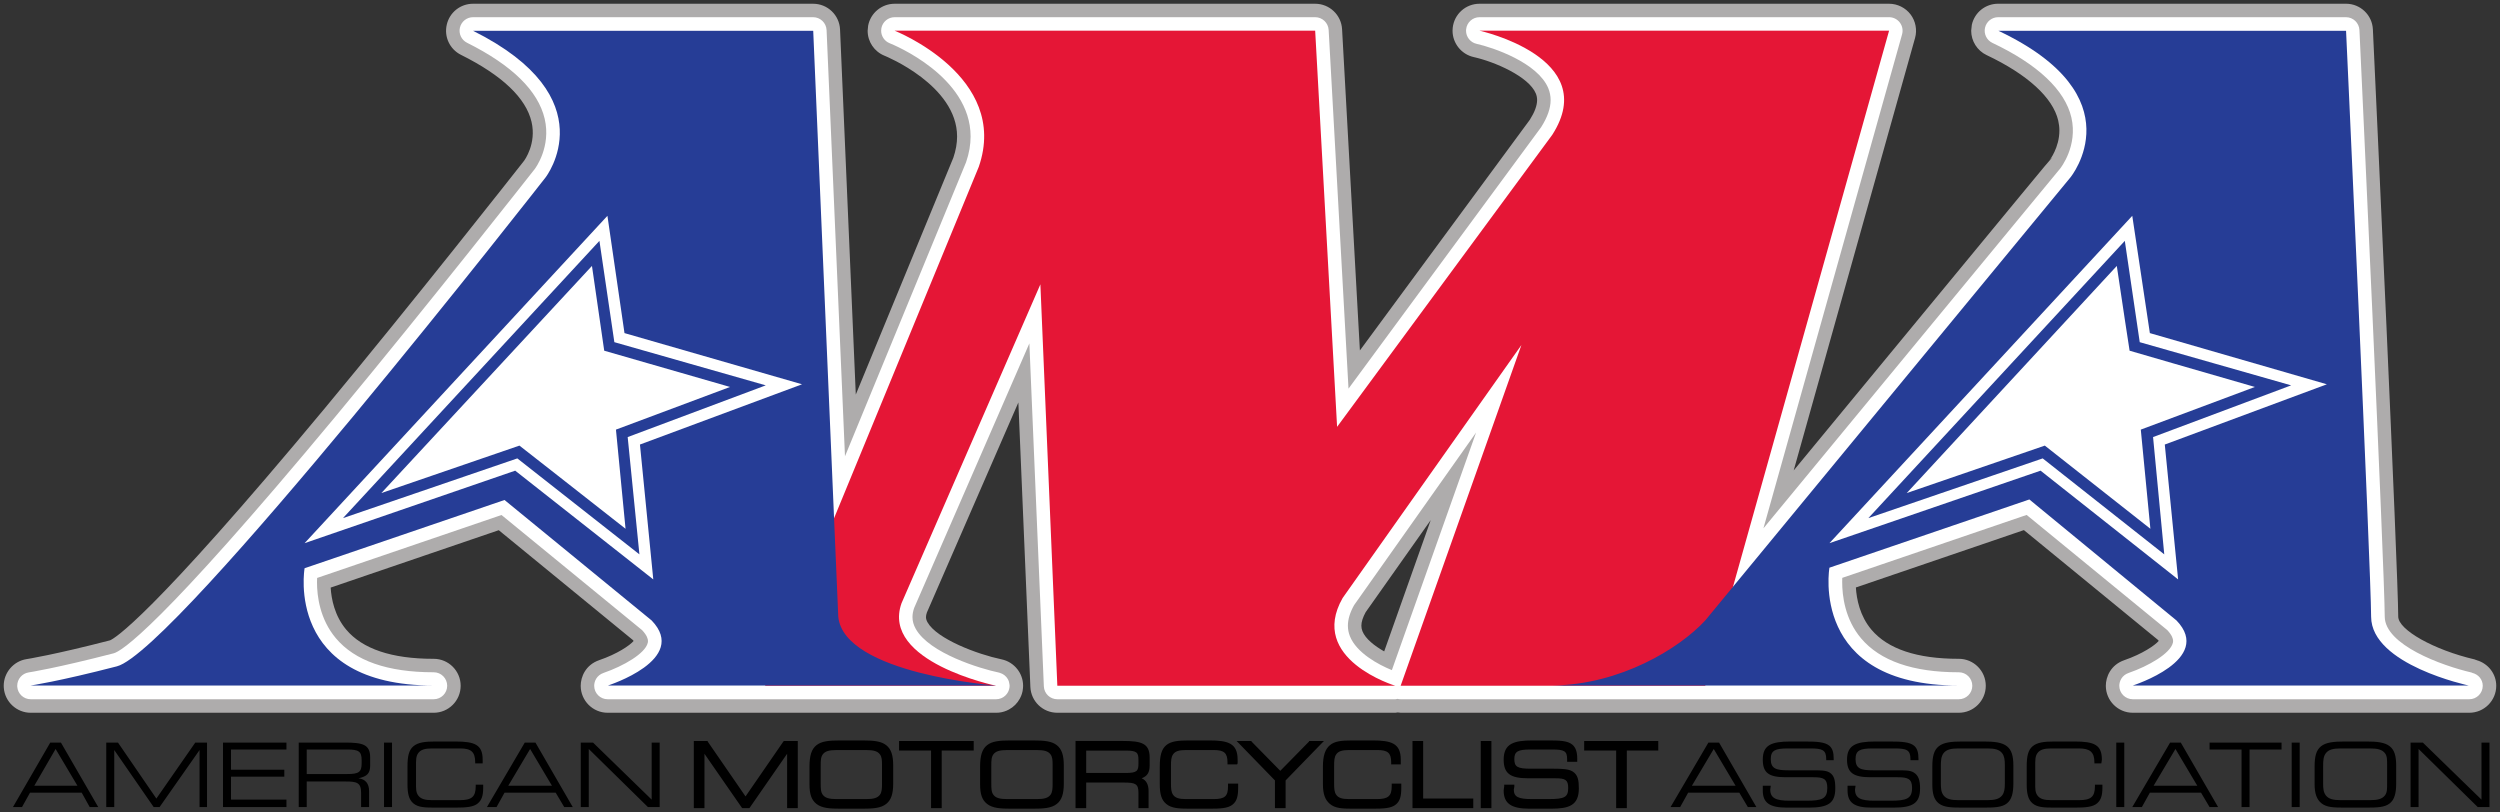
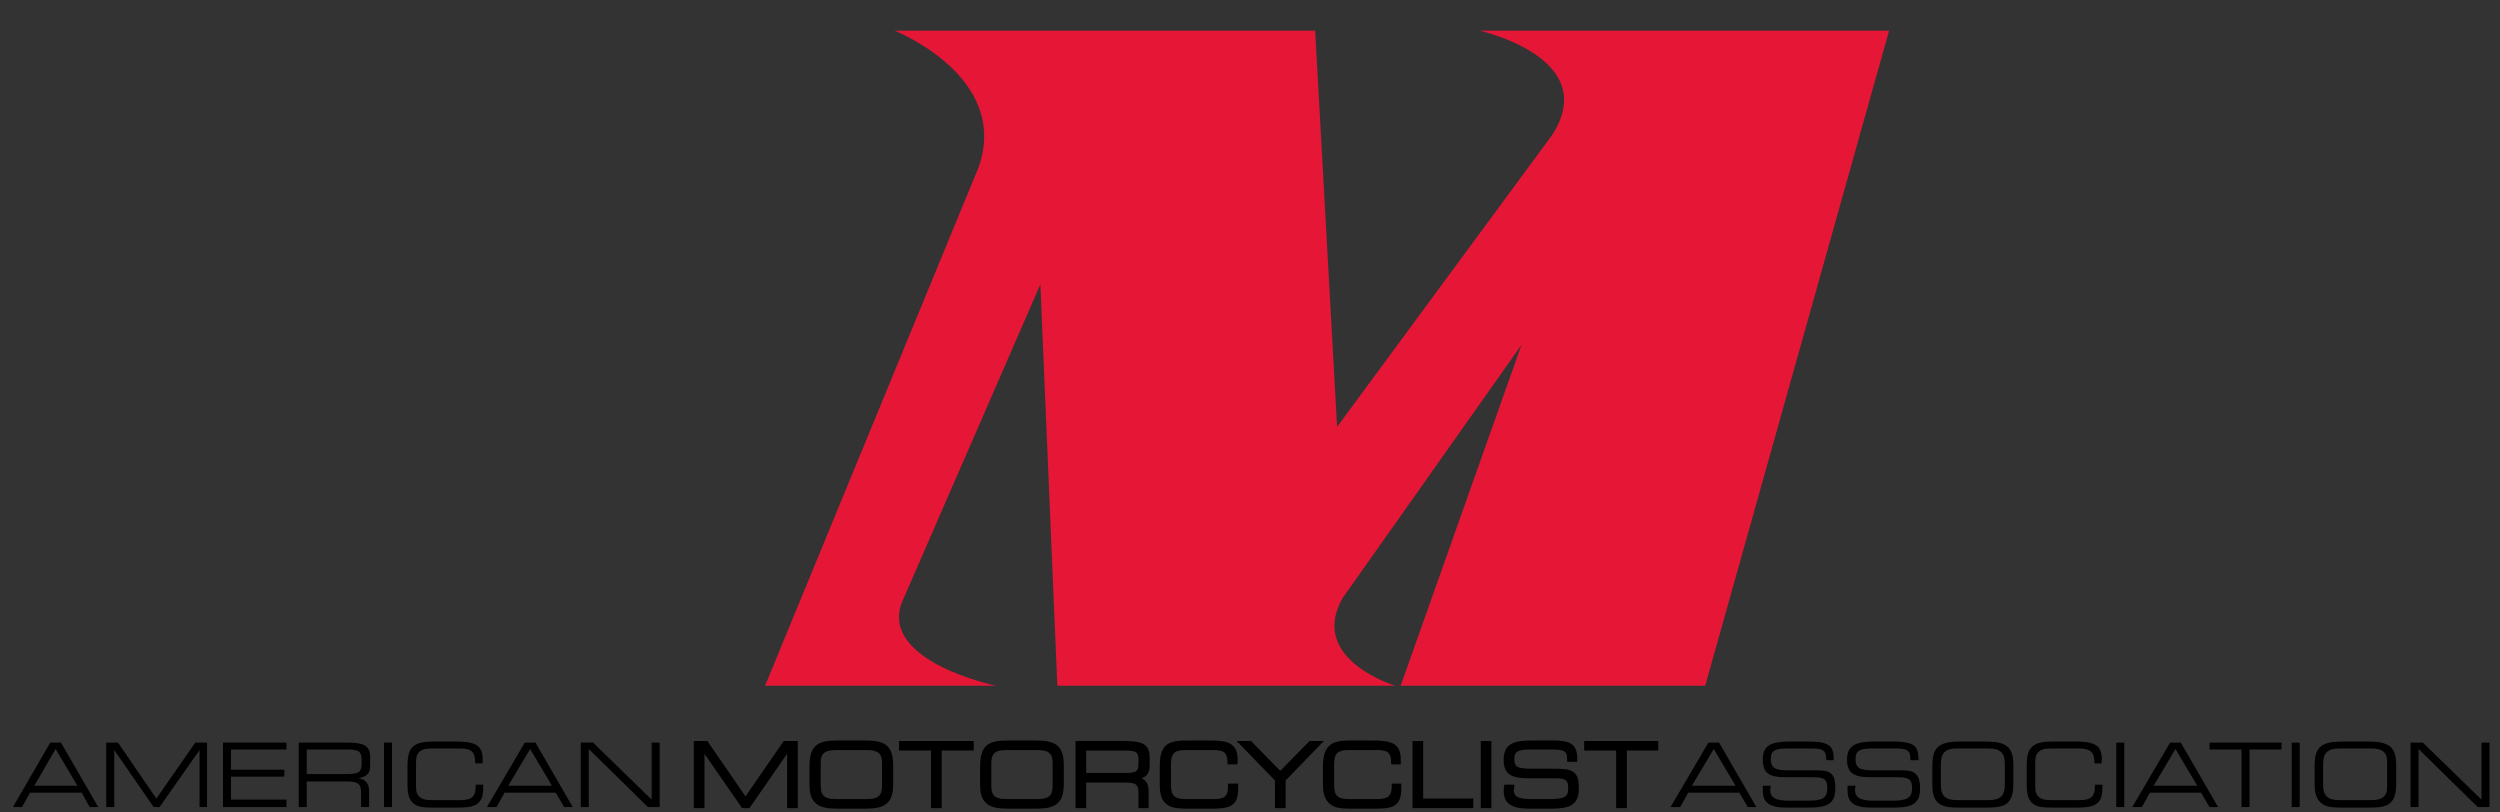
<svg xmlns="http://www.w3.org/2000/svg" version="1.1" width="670.095" height="217.758" id="svg3538">
  <rect width="100%" height="100%" fill="#333333" stroke="none" />
  <defs id="defs3540" />
  <g transform="translate(-91.382,-428.912)" id="layer1">
    <path d="m 316.645,627.378 c -3.15,0 -5.076,0.2 -6.431,1.286 -1.303,1.04 -1.858,2.761 -1.858,5.716 l 0,4.716 c 0,2.727 0.537,4.23 1.858,5.288 1.509,1.189 3.693,1.286 6.431,1.286 l 5.859,0 c 2.755,0 4.945,-0.097 6.431,-1.286 1.286,-1.023 1.858,-2.658 1.858,-5.43 l 0,-4.859 c 0,-2.784 -0.566,-4.413 -1.858,-5.43 -1.349,-1.08 -3.281,-1.286 -6.431,-1.286 l -5.859,0 z m 45.73,0 c -3.15,0 -5.076,0.2 -6.431,1.286 -1.303,1.04 -1.858,2.761 -1.858,5.716 l 0,4.716 c 0,2.727 0.532,4.23 1.858,5.288 1.503,1.189 3.687,1.286 6.431,1.286 l 5.859,0 c 2.755,0 4.945,-0.097 6.431,-1.286 1.286,-1.023 1.858,-2.658 1.858,-5.43 l 0,-4.859 c 0,-2.79 -0.572,-4.413 -1.858,-5.43 -1.355,-1.08 -3.281,-1.286 -6.431,-1.286 l -5.859,0 z m 47.731,0 c -2.944,0 -4.859,0.2 -6.145,1.286 -1.235,1.046 -1.715,2.767 -1.715,5.716 l 0,4.716 c 0,2.738 0.48,4.242 1.715,5.288 1.412,1.2 3.464,1.286 6.145,1.286 l 5.43,0 c 2.847,0 5.007,-0.052 6.288,-1.143 1.063,-0.886 1.429,-2.172 1.429,-4.43 0,-0.137 0.014,-0.292 0,-0.428 -0.005,-0.149 0,-0.268 0,-0.428 l 0,-0.286 -2.715,0 0,0.715 c 0,2.612 -0.795,3.43 -3.858,3.43 l -7.431,0 c -1.904,0 -2.858,-0.343 -3.43,-1.143 -0.514,-0.732 -0.572,-1.663 -0.572,-3.144 l 0,-4.573 c 0,-1.486 0.057,-2.418 0.572,-3.144 0.572,-0.812 1.526,-1.143 3.43,-1.143 l 7.431,0 c 2.807,0 3.716,0.783 3.716,3.287 l 0,0.572 2.572,0 0.143,-0.286 c 0.027,-0.349 0,-0.715 0,-1 0,-4.402 -2.572,-5.145 -7.574,-5.145 l -5.43,0 z m 43.73,0 c -2.944,0 -4.722,0.2 -6.002,1.286 -1.235,1.046 -1.858,2.767 -1.858,5.716 l 0,4.716 c 0,2.738 0.623,4.242 1.858,5.288 1.406,1.2 3.315,1.286 6.002,1.286 l 5.43,0 c 2.841,0 5.007,-0.052 6.288,-1.143 1.063,-0.886 1.429,-2.172 1.429,-4.43 0,-0.132 0,-0.286 0,-0.428 -0.005,-0.149 0,-0.268 0,-0.428 l 0,-0.286 -2.572,0 0,0.715 c 0,2.612 -0.943,3.43 -4.001,3.43 l -7.431,0 c -1.904,0 -2.858,-0.337 -3.43,-1.143 -0.526,-0.726 -0.572,-1.663 -0.572,-3.144 l 0,-4.573 c 0,-1.486 0.052,-2.418 0.572,-3.144 0.577,-0.812 1.526,-1.143 3.43,-1.143 l 7.574,0 c 2.807,0 3.716,0.783 3.716,3.287 l 0,0.572 2.572,0 0,-0.286 c 0.023,-0.349 0,-0.715 0,-1 0,-4.402 -2.572,-5.145 -7.574,-5.145 l -5.43,0 z m 48.303,0 c -4.933,0 -7.717,0.823 -7.717,5.145 0,3.71 1.766,5.002 6.574,5.002 l 7.288,0 c 2.647,0 3.43,0.395 3.43,2.572 0,2.481 -0.897,3.001 -5.288,3.001 l -4.43,0 c -3.664,0 -4.859,-0.583 -4.859,-2.572 0,-0.194 0.126,-0.366 0.143,-0.715 l 0,-0.286 0,-0.286 -2.715,0 0,0.286 0,0.143 c -0.027,0.469 -0.143,0.772 -0.143,1.143 0,3.464 2.052,4.859 6.86,4.859 l 5.859,0 c 4.727,0 7.431,-0.829 7.431,-5.43 0,-2.104 -0.211,-3.67 -1.715,-4.573 -1.04,-0.617 -2.698,-0.715 -5.002,-0.715 l -6.145,0 c -3.556,0 -4.43,-0.463 -4.43,-2.572 0,-2.024 0.926,-2.572 4.287,-2.572 l 5.859,0 c 3.287,0 4.001,0.434 4.001,2.572 l 0,0.715 2.715,0 0,-0.857 c 0,-1.761 -0.406,-2.961 -1.286,-3.716 -1.32,-1.098 -3.407,-1.143 -6.717,-1.143 l -4.001,0 z m -224.793,0.143 0,18.006 2.858,0 0,-14.577 10.004,14.434 0.143,0.143 1.858,0 0.143,-0.143 10.004,-14.434 0,14.577 2.858,0 0,-18.006 -3.716,0 -0.143,0.143 -10.146,14.719 -10.146,-14.719 0,-0.143 -3.716,0 z m 55.019,0 0,2.572 8.574,0 0,15.434 2.858,0 0,-15.434 8.574,0 0,-2.572 -20.007,0 z m 47.302,0 0,18.006 2.858,0 0,-6.86 10.146,0 c 3.075,0 3.858,0.377 3.858,2.715 l 0,4.144 2.715,0 0,-4.573 c 0,-1.709 -0.589,-2.892 -1.858,-3.43 1.538,-0.583 2.144,-1.572 2.144,-3.43 l 0,-2.144 c 0,-3.807 -2.206,-4.43 -7.145,-4.43 l -12.719,0 z m 43.158,0 0.572,0.572 9.718,10.004 0,7.431 2.858,0 0,-7.431 9.718,-10.004 0.572,-0.572 -4.001,0 0,0.143 -7.717,7.86 -7.717,-7.86 0,-0.143 -4.001,0 z m 47.159,0 0,18.006 16.291,0 0,-2.572 -13.433,0 0,-15.434 -2.858,0 z m 18.292,0 0,18.006 2.858,0 0,-18.006 -2.858,0 z m 27.724,0 0,2.572 8.574,0 0,15.434 2.858,0 0,-15.434 8.432,0 0,-2.572 -19.864,0 z m -307.966,0.143 c -2.761,0 -4.619,0.234 -5.859,1.286 -1.235,1.046 -1.572,2.772 -1.572,5.43 l 0,4.716 c 0,2.452 0.337,4.099 1.572,5.145 1.286,1.098 3.15,1.143 5.859,1.143 l 5.43,0 c 2.927,0 4.865,-0.166 6.002,-1.143 1.052,-0.88 1.429,-2.149 1.429,-4.144 0,-0.263 0,-0.549 0,-0.857 l -2.001,0 0,0.428 c 0,2.875 -1.149,3.716 -4.287,3.716 l -7.431,0 c -1.858,0 -3.03,-0.309 -3.716,-1.286 -0.6,-0.829 -0.572,-1.841 -0.572,-3.287 l 0,-4.573 c 0,-1.452 -0.027,-2.595 0.572,-3.43 0.686,-0.977 1.858,-1.286 3.716,-1.286 l 7.574,0 c 2.95,0 4.001,0.983 4.001,3.716 l 0,0.286 2.001,0 c 0.027,-0.337 0,-0.715 0,-1 0,-3.973 -2.058,-4.859 -7.288,-4.859 l -5.43,0 z m 363.271,0 c -5.23,0 -7.431,1.006 -7.431,4.859 0,3.567 1.646,4.716 6.145,4.716 l 7.431,0 c 2.71,0 3.716,0.412 3.716,2.858 0,2.904 -1.366,3.43 -5.573,3.43 l -4.573,0 c -3.567,0 -5.145,-0.646 -5.145,-3.001 0,-0.24 0.12,-0.549 0.143,-1 l -2.144,0 c -0.023,0.503 0,0.903 0,1.286 0,3.327 1.909,4.573 6.431,4.573 l 5.859,0 c 5.208,0 7.145,-1.172 7.145,-5.145 0,-2.144 -0.263,-3.498 -1.572,-4.287 -1,-0.594 -2.549,-0.572 -4.716,-0.572 l -6.288,0 c -3.333,0 -4.716,-0.457 -4.716,-3.001 0,-2.332 1.172,-2.858 4.573,-2.858 l 6.002,0 c 3.207,0 4.287,0.36 4.287,2.858 l 0,0.286 2.001,0 0,-0.428 c 0,-1.601 -0.309,-2.715 -1.143,-3.43 -1.235,-1.023 -3.384,-1.143 -6.574,-1.143 l -3.858,0 z m 22.722,0 c -5.23,0 -7.574,1.006 -7.574,4.859 0,3.567 1.789,4.716 6.288,4.716 l 7.288,0 c 2.71,0 3.858,0.412 3.858,2.858 0,2.904 -1.509,3.43 -5.716,3.43 l -4.43,0 c -3.561,0 -5.145,-0.646 -5.145,-3.001 0,-0.24 0.12,-0.549 0.143,-1 l -2.144,0 c -0.023,0.503 0,0.903 0,1.286 0,3.327 1.915,4.573 6.431,4.573 l 5.859,0 c 5.208,0 7.145,-1.172 7.145,-5.145 0,-2.144 -0.406,-3.498 -1.715,-4.287 -0.995,-0.594 -2.412,-0.572 -4.573,-0.572 l -6.288,0 c -3.333,0 -4.716,-0.457 -4.716,-3.001 0,-2.332 1.172,-2.858 4.573,-2.858 l 5.859,0 c 3.213,0 4.287,0.36 4.287,2.858 l 0,0.286 2.144,0 0,-0.428 c 0,-1.601 -0.32,-2.715 -1.143,-3.43 -1.24,-1.023 -3.39,-1.143 -6.574,-1.143 l -3.858,0 z m 23.294,0 c -2.921,0 -4.985,0.234 -6.288,1.286 -1.309,1.046 -1.715,2.772 -1.715,5.43 l 0,4.716 c 0,2.475 0.406,4.099 1.715,5.145 1.36,1.075 3.384,1.143 6.288,1.143 l 5.716,0 c 2.921,0 4.95,-0.069 6.288,-1.143 1.252,-0.995 1.715,-2.744 1.715,-5.288 l 0,-4.859 c 0,-2.578 -0.486,-4.173 -1.715,-5.145 -1.315,-1.052 -3.367,-1.286 -6.288,-1.286 l -5.716,0 z m 24.723,0 c -2.761,0 -4.619,0.234 -5.859,1.286 -1.235,1.046 -1.572,2.772 -1.572,5.43 l 0,4.716 c 0,2.452 0.337,4.099 1.572,5.145 1.292,1.098 3.15,1.143 5.859,1.143 l 5.43,0 c 2.927,0 4.859,-0.166 6.002,-1.143 1.046,-0.88 1.429,-2.149 1.429,-4.144 0,-0.263 0,-0.549 0,-0.857 l -2.001,0 0,0.428 c 0,2.875 -1.155,3.716 -4.287,3.716 l -7.431,0 c -1.858,0 -3.03,-0.309 -3.716,-1.286 -0.6,-0.829 -0.572,-1.841 -0.572,-3.287 l 0,-4.573 c 0,-1.452 -0.027,-2.595 0.572,-3.43 0.686,-0.977 1.858,-1.286 3.716,-1.286 l 7.431,0 c 2.95,0 4.144,0.983 4.144,3.716 l 0,0.286 1.858,0 c 0.023,-0.337 0.143,-0.715 0.143,-1 0,-3.973 -2.052,-4.859 -7.288,-4.859 l -5.43,0 z m 77.742,0 c -2.927,0 -4.979,0.234 -6.288,1.286 -1.309,1.046 -1.715,2.772 -1.715,5.43 l 0,4.716 c 0,2.475 0.549,4.099 1.858,5.145 1.355,1.075 3.241,1.143 6.145,1.143 l 5.859,0 c 2.927,0 4.956,-0.069 6.288,-1.143 1.258,-0.995 1.715,-2.744 1.715,-5.288 l 0,-4.859 c 0,-2.578 -0.48,-4.173 -1.715,-5.145 -1.309,-1.052 -3.361,-1.286 -6.288,-1.286 l -5.859,0 z m -614.931,0.286 -10.004,17.292 2.429,0 2.144,-3.858 13.862,0 2.144,3.858 2.287,0 -10.004,-17.292 -2.858,0 z m 15.005,0 0,17.292 2.144,0 0,-15.291 10.575,15.291 1.572,0 10.718,-15.291 0,15.291 2.001,0 0,-17.292 -3.144,0 -10.432,15.005 -10.289,-15.005 -3.144,0 z m 31.297,0 0,17.292 17.006,0 0,-2.001 -14.862,0 0,-6.145 14.291,0 0,-1.858 -14.291,0 0,-5.43 14.862,0 0,-1.858 -17.006,0 z m 20.293,0 0,17.292 2.144,0 0,-6.86 10.432,0 c 2.972,0 4.144,0.292 4.144,3.001 l 0,3.858 2.144,0 0,-4.287 c 0,-2.018 -0.983,-3.213 -2.858,-3.43 2.378,-0.497 3.144,-1.383 3.144,-3.43 l 0,-2.144 c 0,-3.521 -1.984,-4.001 -6.86,-4.001 l -12.29,0 z m 22.865,0 0,17.292 2.144,0 0,-17.292 -2.144,0 z m 37.728,0 -10.146,17.292 2.572,0 2.144,-3.858 13.719,0 2.287,3.858 2.287,0 -10.004,-17.292 -2.858,0 z m 15.005,0 0,17.292 2.144,0 0,-15.577 15.863,15.577 3.144,0 0,-17.292 -2.144,0 0,15.291 -15.72,-15.291 -3.287,0 z m 302.249,0 -10.146,17.292 2.572,0 2.144,-3.858 13.719,0 2.287,3.858 2.287,0 -10.004,-17.292 -2.858,0 z m 109.324,0 0,17.292 2.144,0 0,-17.292 -2.144,0 z m 14.434,0 -10.146,17.292 2.572,0 2.144,-3.858 13.719,0 2.287,3.858 2.287,0 -10.004,-17.292 -2.858,0 z m 10.575,0 0,1.858 8.574,0 0,15.434 2.144,0 0,-15.434 8.574,0 0,-1.858 -19.293,0 z m 22.008,0 0,17.292 2.144,0 0,-17.292 -2.144,0 z m 31.868,0 0,17.292 2.144,0 0,-15.577 15.863,15.577 3.144,0 0,-17.292 -2.144,0 0,15.291 -15.72,-15.291 -3.287,0 z m -121.186,1.572 7.717,0 c 1.984,0 3.235,0.286 4.001,1.286 0.6,0.783 0.715,1.812 0.715,3.144 l 0,5.002 c 0,1.332 -0.114,2.355 -0.715,3.144 -0.766,0.995 -2.018,1.286 -4.001,1.286 l -7.717,0 c -1.972,0 -3.241,-0.292 -4.001,-1.286 -0.64,-0.863 -0.715,-1.829 -0.715,-3.287 l 0,-4.573 c 0,-1.446 0.074,-2.572 0.715,-3.43 0.76,-1 2.029,-1.286 4.001,-1.286 z m 102.465,0 7.86,0 c 1.978,0 3.241,0.286 4.001,1.286 0.6,0.783 0.572,1.812 0.572,3.144 l 0,5.002 c 0,1.332 0.027,2.355 -0.572,3.144 -0.76,0.995 -2.024,1.286 -4.001,1.286 l -7.86,0 c -1.978,0 -3.241,-0.292 -4.001,-1.286 -0.646,-0.863 -0.715,-1.829 -0.715,-3.287 l 0,-4.573 c 0,-1.446 0.069,-2.572 0.715,-3.43 0.76,-1 2.024,-1.286 4.001,-1.286 z m -612.501,0.143 5.859,9.861 -11.575,0 5.716,-9.861 z m 127.188,0 5.859,9.861 -11.718,0 5.859,-9.86 z m 317.255,0 5.859,9.861 -11.718,0 5.859,-9.861 z m 123.758,0 5.859,9.861 -11.718,0 5.859,-9.861 z m -500.891,0.143 10.861,0 c 3.07,0 3.858,0.503 3.858,2.858 l 0,0.857 c 0,2.355 -0.789,2.858 -3.858,2.858 l -10.861,0 0,-6.574 z m 142.05,0.143 7.86,0 c 2.092,0 3.087,0.32 3.716,1.143 0.537,0.703 0.572,1.595 0.572,2.858 l 0,5.002 c 0,1.263 -0.037,2.298 -0.572,3.001 -0.629,0.817 -1.623,1.143 -3.716,1.143 l -7.86,0 c -2.092,0 -3.093,-0.326 -3.716,-1.143 -0.554,-0.743 -0.572,-1.658 -0.572,-3.144 l 0,-4.573 c 0,-1.475 0.018,-2.395 0.572,-3.144 0.629,-0.817 1.623,-1.143 3.716,-1.143 z m 45.73,0 7.86,0 c 2.092,0 3.087,0.32 3.716,1.143 0.532,0.703 0.572,1.595 0.572,2.858 l 0,5.002 c 0,1.263 -0.041,2.298 -0.572,3.001 -0.629,0.817 -1.623,1.143 -3.716,1.143 l -7.86,0 c -2.092,0 -3.093,-0.326 -3.716,-1.143 -0.554,-0.743 -0.572,-1.658 -0.572,-3.144 l 0,-4.573 c 0,-1.475 0.018,-2.395 0.572,-3.144 0.623,-0.817 1.623,-1.143 3.716,-1.143 z m 21.15,0.143 10.575,0 c 3.087,0 3.43,0.554 3.43,2.572 l 0,0.857 c 0,2.024 -0.343,2.572 -3.43,2.572 l -10.575,0 0,-6.002 z" id="path310" style="fill:#000000;fill-opacity:1;fill-rule:nonzero;stroke:none" />
-     <path d="m 462.398,603.514 c -2.595,-1.469 -5.025,-3.384 -5.831,-5.413 -0.188,-0.48 -0.286,-0.966 -0.286,-1.481 0,-1.023 0.4,-2.252 1.16,-3.636 0.252,-0.36 10.289,-14.554 17.429,-24.666 -5.922,16.703 -11.067,31.24 -12.473,35.195 m 4.139,16.291 c -0.009,0 -0.041,0 -0.052,0 0.018,0 0.109,-0.018 0.114,-0.018 -0.027,0.005 -0.063,0.018 -0.063,0.018 m 288.759,-13.925 c 0.154,0.063 0.348,0.143 0.348,0.143 0,0 -0.274,-0.103 -0.532,-0.2 -0.057,-0.018 -0.12,-0.052 -0.183,-0.063 0.032,0.005 0.032,0.005 0.041,0.014 -0.16,-0.063 -0.297,-0.114 -0.297,-0.114 -10.895,-2.544 -20.459,-7.911 -20.47,-11.484 -0.058,-12.69 -6.1,-142.599 -6.792,-157.37 -0.171,-3.864 -3.35,-6.894 -7.22,-6.894 l -93.221,0 c -3.413,0 -6.311,2.321 -7.06,5.642 l -0.171,1.589 c 0,2.778 1.623,5.345 4.133,6.534 10.964,5.19 17.783,11.421 19.195,17.549 0.206,0.88 0.314,1.783 0.314,2.687 0,4.556 -2.624,7.934 -2.647,7.969 0.217,-0.286 0.486,-0.509 0.777,-0.709 -0.646,0.532 -2.035,2.224 -8.403,9.941 0,0 -34.612,41.963 -60.947,73.895 14.285,-50.904 32.531,-115.909 32.531,-115.909 0.606,-2.166 0.16,-4.527 -1.2,-6.322 -1.36,-1.795 -3.515,-2.864 -5.762,-2.864 l -109.776,0 c -3.693,0 -6.785,2.767 -7.185,6.442 0,0.005 -0.046,0.789 -0.046,0.789 0,3.361 2.378,6.328 5.665,7.06 5.608,1.246 14.782,5.213 16.657,9.763 0.234,0.566 0.343,1.143 0.343,1.761 0,1.463 -0.657,3.247 -1.949,5.282 -0.183,0.252 -36.241,49.194 -45.553,61.833 -0.892,-16.103 -4.773,-86.099 -4.773,-86.099 -0.206,-3.83 -3.378,-6.831 -7.214,-6.831 l -112.72,0 c -3.464,0 -6.448,2.469 -7.1,5.871 0,0 -0.132,1.36 -0.132,1.36 0,2.978 1.795,5.619 4.562,6.717 0.194,0.08 19.413,7.888 19.413,21.636 0,1.823 -0.337,3.733 -1,5.676 -0.057,0.149 -12.747,30.954 -26.152,63.497 -1.915,-44.45 -4.219,-97.84 -4.219,-97.84 -0.166,-3.881 -3.344,-6.917 -7.225,-6.917 l -91.146,0 c -3.373,0 -6.265,2.292 -7.037,5.573 -0.777,3.281 0.795,6.625 3.813,8.129 11.044,5.511 17.406,11.553 18.904,17.966 1.36,5.848 -1.886,10.272 -2.029,10.455 0.018,-0.018 0.041,-0.027 0.057,-0.046 -0.027,0.032 -0.063,0.057 -0.091,0.091 -2.984,3.801 -29.851,37.968 -53.253,66.138 -47.217,56.826 -56.649,61.908 -57.672,62.325 -14.965,3.876 -22.276,5.019 -22.345,5.03 -3.498,0.532 -6.145,3.607 -6.145,7.145 l 0.023,0.549 c 0.28,3.75 3.447,6.688 7.208,6.688 l 108.015,0 c 3.99,0 7.231,-3.241 7.231,-7.231 0,-3.99 -3.241,-7.231 -7.231,-7.231 l -0.091,0 c -11.135,0 -18.995,-2.635 -23.363,-7.837 -3.127,-3.727 -3.973,-8.231 -4.156,-11.255 4.276,-1.458 41.723,-14.239 45.056,-15.383 2.441,2.001 35.475,29.056 35.916,29.416 0.091,0.103 0.171,0.194 0.235,0.274 -1.029,1.195 -4.356,3.476 -9.226,5.145 -3.664,1.263 -4.962,4.493 -4.962,6.871 0,3.99 3.247,7.231 7.231,7.231 l 104.117,0 c 0.24,0 0.48,-0.009 0.72,-0.032 0.057,-0.005 0.109,-0.023 0.166,-0.023 0.183,-0.027 0.366,-0.046 0.543,-0.086 0.046,-0.009 0.097,-0.023 0.143,-0.032 0.188,-0.041 0.372,-0.086 0.549,-0.143 0.032,-0.005 0.069,-0.023 0.103,-0.037 0.194,-0.063 0.383,-0.131 0.566,-0.206 0.023,-0.005 0.041,-0.018 0.057,-0.027 0.2,-0.086 0.4,-0.177 0.594,-0.286 0,0 0.005,0 0.005,-0.005 1.229,-0.663 2.241,-1.669 2.91,-2.91 l 0,0 c 0.097,-0.188 0.194,-0.377 0.274,-0.577 0.009,-0.018 0.027,-0.046 0.041,-0.069 0.063,-0.166 0.126,-0.337 0.183,-0.509 0.018,-0.057 0.041,-0.114 0.057,-0.166 0.041,-0.132 0.069,-0.269 0.108,-0.406 0.023,-0.091 0.052,-0.188 0.069,-0.286 0.009,-0.052 0.018,-0.109 0.023,-0.155 0.074,-0.417 0.12,-0.84 0.12,-1.275 0,-0.08 -0.005,-0.155 -0.009,-0.234 -0.005,-0.143 -0.005,-0.28 -0.023,-0.418 -0.009,-0.131 -0.027,-0.257 -0.046,-0.383 -0.018,-0.086 -0.023,-0.171 -0.041,-0.252 -0.023,-0.143 -0.063,-0.286 -0.091,-0.434 -0.018,-0.057 -0.032,-0.12 -0.046,-0.183 -0.046,-0.149 -0.091,-0.297 -0.143,-0.44 -0.018,-0.052 -0.032,-0.108 -0.051,-0.154 -0.052,-0.143 -0.114,-0.286 -0.171,-0.418 -0.027,-0.063 -0.051,-0.114 -0.08,-0.171 -0.057,-0.126 -0.126,-0.252 -0.188,-0.377 -0.041,-0.069 -0.08,-0.137 -0.12,-0.206 -0.057,-0.097 -0.12,-0.2 -0.188,-0.297 -0.069,-0.103 -0.137,-0.2 -0.206,-0.297 -0.052,-0.057 -0.091,-0.12 -0.137,-0.183 -1.023,-1.309 -2.498,-2.275 -4.213,-2.635 -6.522,-1.36 -17.349,-5.459 -19.87,-9.941 -0.28,-0.509 -0.406,-0.937 -0.406,-1.4 0,-0.343 0.086,-0.749 0.24,-1.206 0.177,-0.406 18.012,-41.363 24.523,-56.306 0.909,21.568 3.218,76.238 3.218,76.238 0.166,3.881 3.338,6.928 7.225,6.928 l 90.592,0 c 0,0 0.343,-0.046 0.675,-0.091 0.372,0.046 0.755,0.091 0.755,0.091 l 149.607,0 c 3.99,0 7.231,-3.241 7.231,-7.231 0,-3.99 -3.241,-7.231 -7.231,-7.231 l -0.091,0 c -11.101,0 -18.944,-2.624 -23.317,-7.797 -3.133,-3.693 -3.99,-8.249 -4.179,-11.324 4.373,-1.492 42.809,-14.617 45.033,-15.377 2.841,2.332 35.492,29.073 35.916,29.416 0.091,0.103 0.171,0.2 0.234,0.28 -1.018,1.189 -4.356,3.481 -9.232,5.168 -3.658,1.258 -4.956,4.487 -4.956,6.865 0,3.99 3.247,7.231 7.231,7.231 l 90.186,0 c 3.984,0 7.231,-3.241 7.231,-7.231 0,-3.178 -2.115,-5.922 -5.179,-6.842 m -0.263,-0.103 c 0.005,0 -0.086,-0.032 0,0" id="path314" style="fill:#aeacac;fill-opacity:1;fill-rule:nonzero;stroke:none" />
-     <path d="m 755.403,609.973 c 0.154,0.131 0.297,0.257 0.423,0.417 -0.126,-0.154 -0.269,-0.286 -0.423,-0.417 m -1.229,-0.652 c 0.246,0.074 0.457,0.16 0.675,0.28 -0.206,-0.108 -0.428,-0.206 -0.675,-0.28 m -289.719,-0.789 c -3.653,-1.481 -9.483,-4.636 -11.25,-9.1 -0.354,-0.903 -0.537,-1.841 -0.537,-2.807 0,-1.709 0.56,-3.544 1.675,-5.528 0.188,-0.263 18.578,-26.278 32.68,-46.239 -8.895,25.106 -21.139,59.655 -22.568,63.674 m 289.616,0.743 c -0.08,-0.027 -0.137,-0.074 -0.235,-0.103 -8.02,-1.869 -23.22,-7.414 -23.254,-14.988 -0.051,-12.942 -6.505,-151.328 -6.78,-157.21 -0.097,-1.932 -1.686,-3.453 -3.613,-3.453 l -93.221,0 c -1.692,0 -3.155,1.172 -3.527,2.824 -0.371,1.652 0.451,3.338 1.978,4.064 12.159,5.751 19.481,12.667 21.173,20.001 1.761,7.608 -2.841,13.473 -3.035,13.719 0.223,-0.28 -48.983,59.381 -48.983,59.381 0,0 -16.652,20.19 -30.525,37.013 l 37.162,-132.407 c 0.303,-1.092 0.086,-2.258 -0.6,-3.161 -0.686,-0.903 -1.749,-1.435 -2.881,-1.435 l -109.776,0 c -1.846,0 -3.395,1.389 -3.59,3.224 -0.018,0.131 -0.027,0.263 -0.027,0.394 0,1.675 1.166,3.161 2.835,3.527 4.379,0.977 16.377,5.019 19.218,11.918 0.406,1 0.617,2.046 0.617,3.138 0,2.212 -0.852,4.624 -2.549,7.294 -0.177,0.24 -42.055,57.072 -51.624,70.065 -0.915,-16.469 -5.322,-96.142 -5.322,-96.142 -0.114,-1.915 -1.698,-3.418 -3.613,-3.418 l -112.72,0 c -1.732,0 -3.224,1.235 -3.55,2.938 -0.041,0.229 -0.063,0.457 -0.063,0.68 0,1.458 0.886,2.807 2.281,3.361 1,0.4 21.693,8.837 21.693,24.992 0,2.161 -0.372,4.459 -1.212,6.9 -0.057,0.143 -17.023,41.335 -32.457,78.822 -2.006,-46.462 -4.933,-114.229 -4.933,-114.229 -0.086,-1.938 -1.681,-3.464 -3.613,-3.464 l -91.146,0 c -1.675,0 -3.133,1.155 -3.521,2.79 -0.383,1.635 0.406,3.315 1.909,4.064 12.061,6.014 19.058,12.873 20.813,20.384 1.755,7.534 -2.487,13.222 -2.664,13.456 0.027,-0.041 -28.541,36.401 -53.39,66.315 -47.245,56.854 -57.46,62.971 -59.472,63.491 -15.371,3.984 -22.705,5.116 -22.779,5.122 -1.778,0.269 -3.075,1.801 -3.075,3.573 0,0.091 0.005,0.183 0.009,0.274 0.137,1.886 1.709,3.344 3.601,3.344 l 108.021,0 c 1.995,0 3.613,-1.618 3.613,-3.613 0,-1.995 -1.618,-3.618 -3.613,-3.618 l -0.097,0 c -12.25,0 -21.042,-3.07 -26.129,-9.129 -4.299,-5.116 -5.053,-11.295 -5.053,-14.982 0,-0.428 0.018,-0.812 0.032,-1.172 3.91,-1.338 46.033,-15.714 49.423,-16.869 2.852,2.332 37.265,30.514 37.693,30.868 1.303,1.395 1.566,2.355 1.566,2.915 0,0.223 -0.041,0.389 -0.063,0.492 -0.686,2.847 -6.477,6.202 -11.833,8.043 -1.864,0.646 -2.521,2.258 -2.521,3.453 0,1.995 1.618,3.613 3.613,3.613 l 104.117,0 c 0.24,0 0.474,-0.023 0.703,-0.069 0.08,-0.018 0.16,-0.046 0.24,-0.074 0.143,-0.032 0.28,-0.069 0.418,-0.126 0.091,-0.037 0.177,-0.086 0.263,-0.132 0.114,-0.052 0.229,-0.108 0.332,-0.177 0.091,-0.057 0.166,-0.126 0.246,-0.188 0.097,-0.074 0.194,-0.149 0.286,-0.235 0.074,-0.069 0.143,-0.149 0.211,-0.229 0.08,-0.086 0.154,-0.171 0.223,-0.274 0.063,-0.086 0.12,-0.177 0.177,-0.274 0.057,-0.097 0.114,-0.194 0.166,-0.303 0.046,-0.097 0.086,-0.206 0.126,-0.315 0.041,-0.108 0.074,-0.217 0.103,-0.326 0.027,-0.114 0.052,-0.229 0.069,-0.349 0.005,-0.057 0.027,-0.114 0.032,-0.177 0.014,-0.114 0.018,-0.229 0.018,-0.343 0,-0.005 0.005,-0.009 0.005,-0.023 0,-0.12 -0.023,-0.24 -0.037,-0.366 -0.051,-0.514 -0.206,-1.012 -0.457,-1.446 -0.005,0 -0.009,-0.009 -0.009,-0.009 -0.103,-0.177 -0.229,-0.349 -0.36,-0.509 -0.023,-0.023 -0.046,-0.046 -0.074,-0.074 -0.12,-0.137 -0.252,-0.269 -0.4,-0.383 -0.023,-0.023 -0.052,-0.046 -0.08,-0.063 -0.16,-0.126 -0.332,-0.234 -0.514,-0.332 -0.009,-0.005 -0.027,-0.018 -0.046,-0.023 -0.206,-0.109 -0.428,-0.194 -0.657,-0.257 -0.005,-0.005 -0.009,-0.005 -0.009,-0.005 -0.08,-0.023 -0.154,-0.052 -0.235,-0.069 -4.945,-1.029 -18.595,-5.15 -22.282,-11.718 -0.583,-1.035 -0.875,-2.075 -0.875,-3.167 0,-0.777 0.154,-1.583 0.451,-2.441 0.126,-0.286 22.231,-51.047 30.879,-70.899 0.966,22.882 3.881,91.918 3.881,91.918 0.08,1.932 1.675,3.458 3.613,3.458 l 90.592,0 c 0.2,0 0.377,-0.069 0.572,-0.103 0.274,0.069 0.566,0.103 0.857,0.103 l 149.607,0 c 2.001,0 3.618,-1.618 3.618,-3.613 0,-1.995 -1.618,-3.618 -3.618,-3.618 l -0.091,0 c -12.21,0 -20.985,-3.053 -26.078,-9.072 -4.35,-5.128 -5.088,-11.438 -5.088,-15.148 0,-0.4 0.018,-0.755 0.023,-1.086 3.933,-1.343 46.028,-15.714 49.417,-16.869 2.852,2.332 37.27,30.519 37.693,30.868 1.303,1.395 1.566,2.355 1.566,2.915 0,0.229 -0.041,0.394 -0.063,0.497 -0.686,2.847 -6.477,6.214 -11.838,8.066 -1.858,0.64 -2.521,2.258 -2.521,3.447 0,1.995 1.618,3.613 3.624,3.613 l 90.18,0 c 1.995,0 3.613,-1.618 3.613,-3.613 0,-1.703 -1.2,-3.064 -2.784,-3.447" id="path318" style="fill:#ffffff;fill-opacity:1;fill-rule:nonzero;stroke:none" />
    <path d="m 331.18,437.14 c 0,0 30.959,12.216 22.551,36.493 l -57.283,139.089 61.936,0 c 0,0 -30.942,-6.408 -25.358,-22.128 l 37.219,-85.464 4.544,107.592 90.592,0 c 0,0 -23.5,-7.1 -14.119,-23.523 l 47.914,-67.801 -32.366,91.324 81.634,0 49.286,-175.582 -109.776,0 c 0,0 32.766,7.22 19.51,27.89 l -57.689,78.296 -5.876,-106.186 -112.72,0 z" id="path322" style="fill:#e51636;fill-opacity:1;fill-rule:nonzero;stroke:none" />
-     <path d="m 218.182,437.168 c 36.047,17.978 19.435,39.3 19.435,39.3 0,-0.009 -99.086,126.948 -114.898,131.046 -15.806,4.093 -23.151,5.145 -23.151,5.145 l 0.572,0 107.466,0 c -40.06,0 -34.584,-31.44 -34.584,-31.44 l 53.59,-18.292 39.442,32.297 c 10.095,10.507 -11.718,17.412 -11.718,17.435 l 104.037,0 c 0,-0.023 -40.769,-3.058 -42.301,-18.435 l -6.717,-157.055 -91.175,0 z m 408.858,0 c 37.15,17.583 19.293,39.3 19.293,39.3 0,-0.009 -97.892,118.756 -97.892,118.756 -6.994,7.587 -22.815,17.182 -40.872,17.435 l 1.429,0 107.323,0 c -40.066,0 -34.584,-31.583 -34.584,-31.583 l 53.59,-18.292 39.442,32.44 c 10.095,10.507 -11.718,17.418 -11.718,17.435 l 90.032,0 c 0,-0.018 -26.095,-5.516 -26.152,-18.435 -0.057,-13.022 -6.717,-157.055 -6.717,-157.055 l -93.176,0 z" id="path326" style="fill:#263d96;fill-opacity:1;fill-rule:nonzero;stroke:none" />
-     <path d="m 254.195,486.757 -81.171,87.745 56.448,-19.435 37.013,29.153 -3.573,-36.156 43.444,-16.149 -47.588,-13.719 -4.573,-31.44 z m 408.715,0 -81.171,87.745 56.591,-19.435 36.87,29.153 -3.573,-36.156 43.444,-16.149 -47.445,-13.719 -4.716,-31.44 z" id="path334" style="fill:#ffffff;fill-opacity:1;fill-rule:nonzero;stroke:none" />
-     <path d="m 252.051,493.474 -68.738,74.312 c 0,0 43.884,-15.028 46.731,-16.006 2.349,1.852 32.726,25.723 32.726,25.723 0,0 -2.772,-27.587 -3.144,-31.44 3.744,-1.395 37.013,-13.862 37.013,-13.862 0,0 -37.247,-10.621 -40.586,-11.575 -0.469,-3.224 -4.001,-27.152 -4.001,-27.152 z m 408.858,0 -68.738,74.312 c 0,0 43.878,-15.028 46.731,-16.006 2.349,1.852 32.583,25.723 32.583,25.723 0,0 -2.629,-27.587 -3.001,-31.44 3.744,-1.395 37.013,-13.862 37.013,-13.862 0,0 -37.253,-10.621 -40.586,-11.575 -0.474,-3.224 -4.001,-27.152 -4.001,-27.152 z m -410.859,6.717 c 1.326,9.083 3.287,22.722 3.287,22.722 0,0 19.773,5.711 33.726,9.718 -12.553,4.687 -30.582,11.433 -30.582,11.433 0,0 1.543,16.097 2.572,26.581 -10.855,-8.552 -28.439,-22.294 -28.439,-22.294 0,0 -20.739,7.14 -37.013,12.719 18.041,-19.493 45.81,-49.389 56.448,-60.879 z m 408.715,0 c 1.326,9.083 3.43,22.722 3.43,22.722 0,0 19.624,5.711 33.583,9.718 -12.559,4.687 -30.582,11.433 -30.582,11.433 0,0 1.543,16.097 2.572,26.581 -10.85,-8.552 -28.296,-22.294 -28.296,-22.294 0,0 -20.739,7.14 -37.013,12.719 18.046,-19.493 45.668,-49.389 56.306,-60.879 z" id="path338" style="fill:#263d96;fill-opacity:1;fill-rule:nonzero;stroke:none" />
  </g>
</svg>